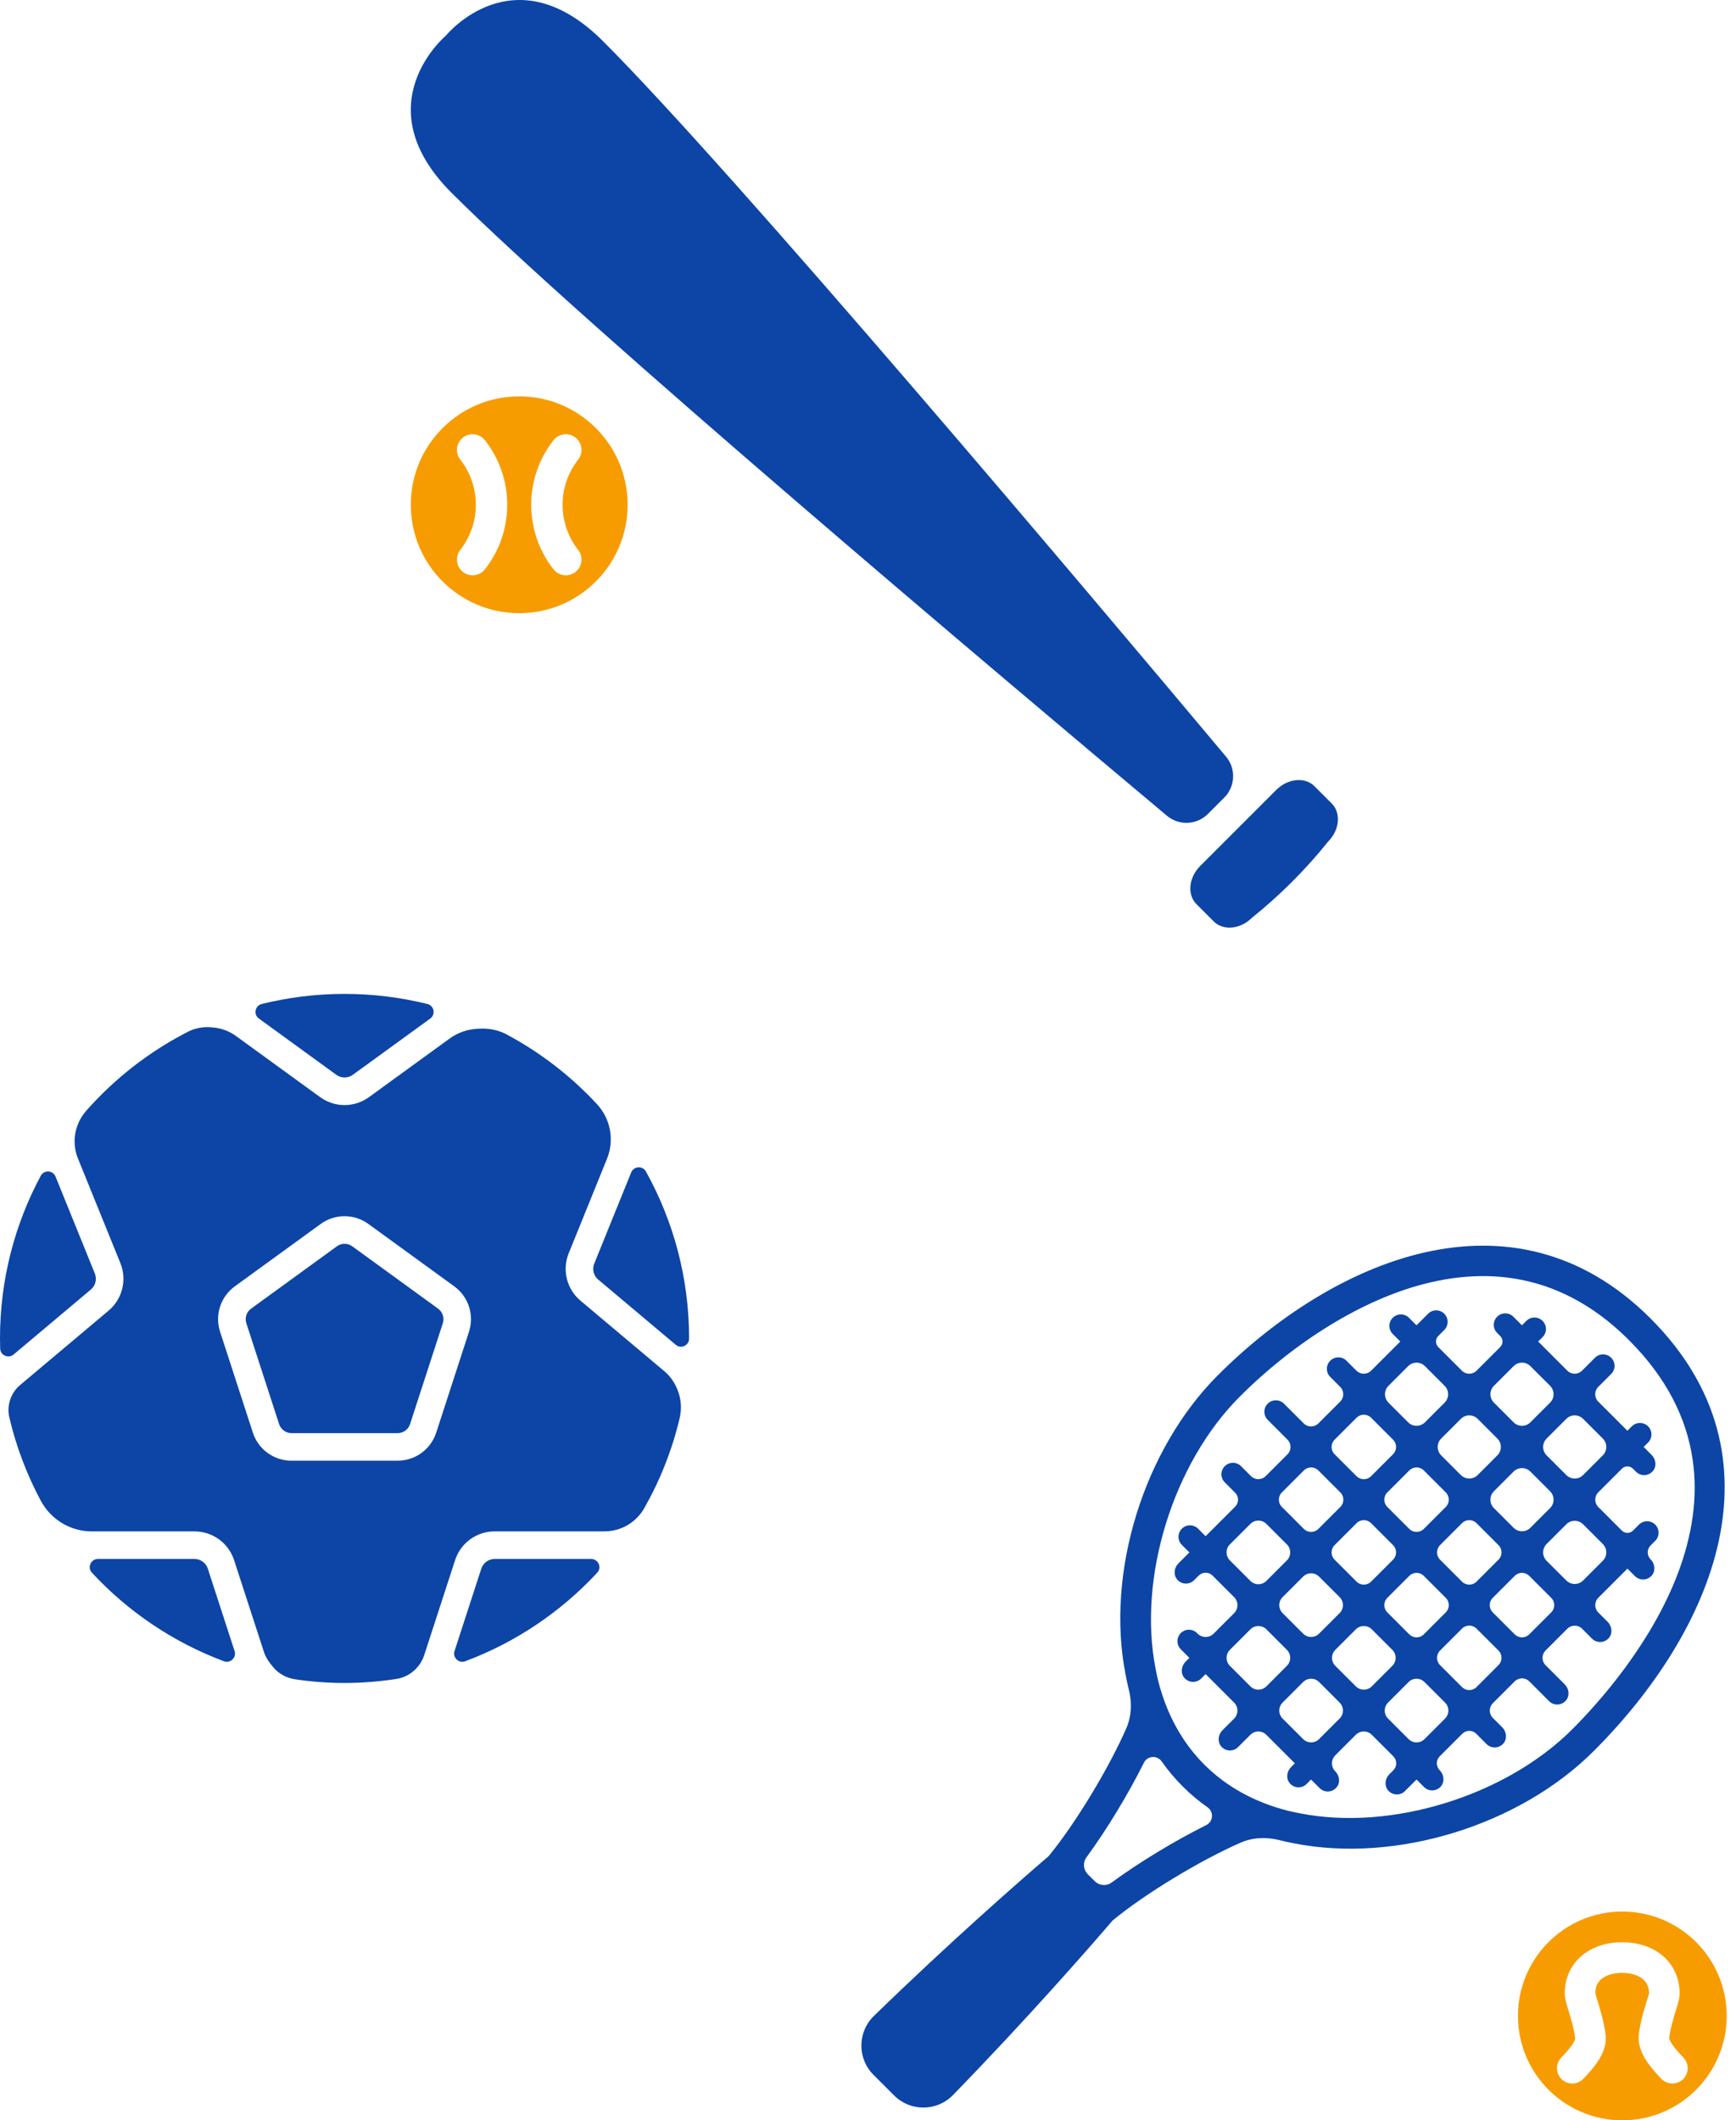
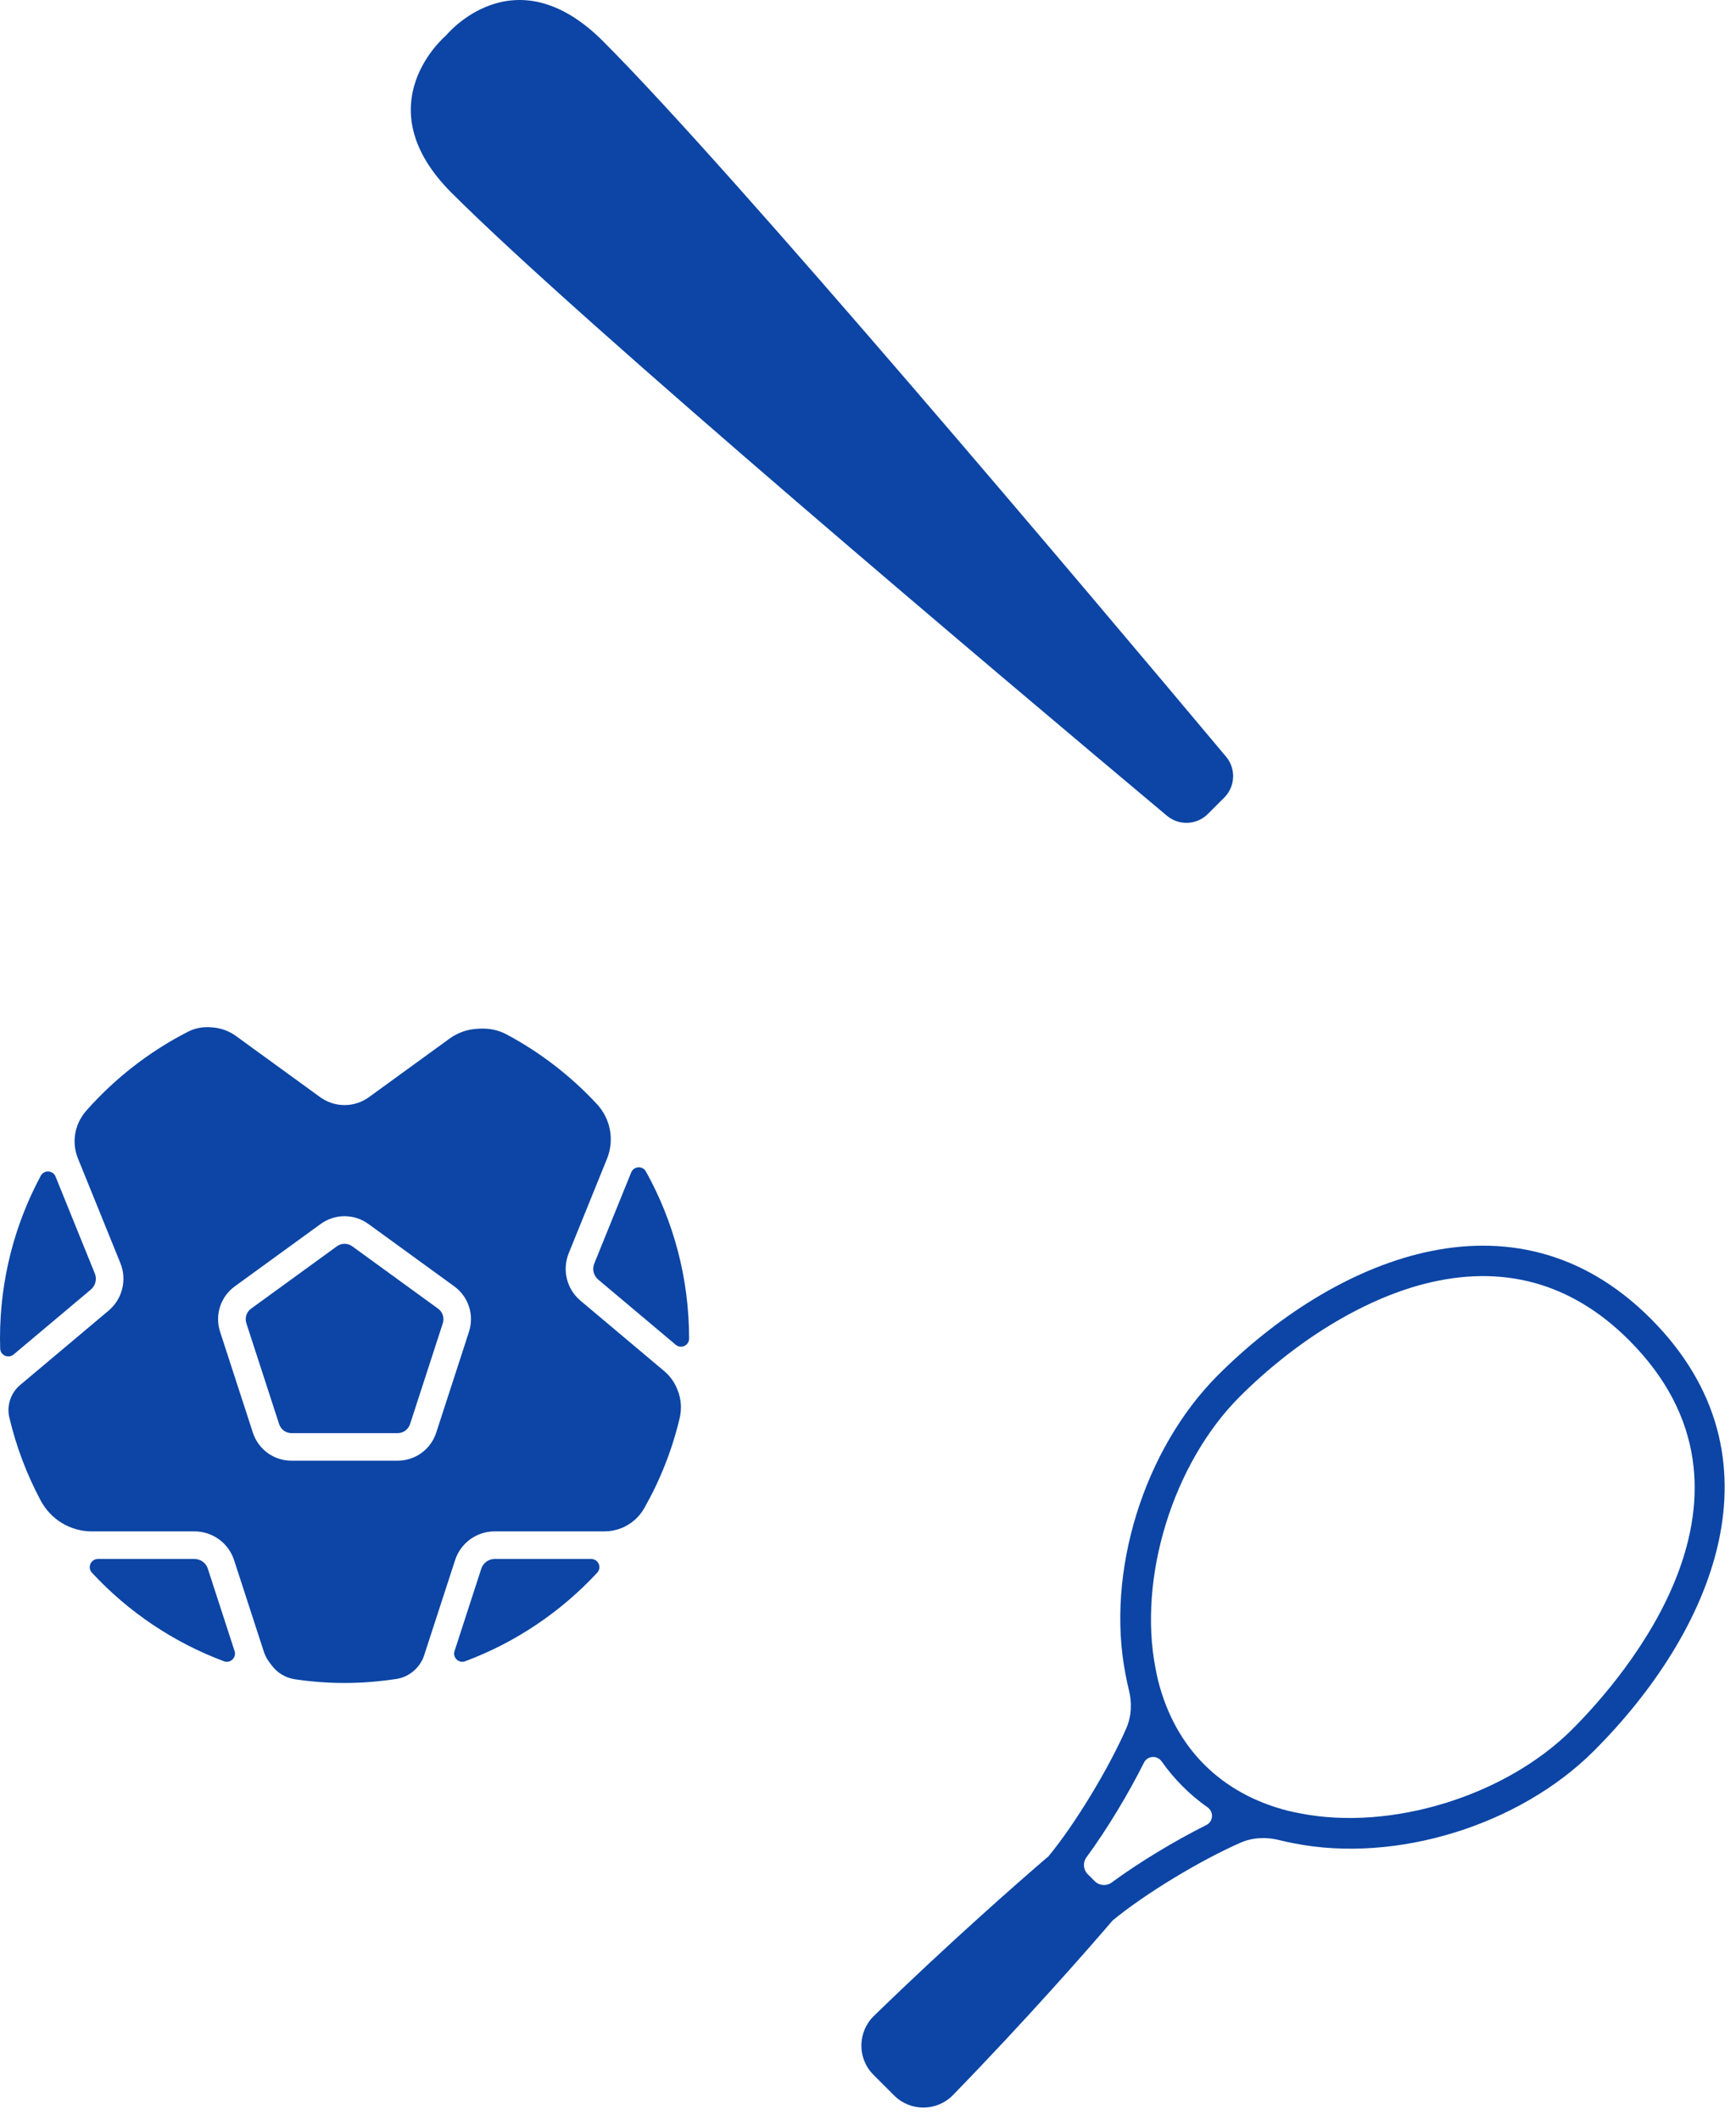
<svg xmlns="http://www.w3.org/2000/svg" width="131" height="160" viewBox="0 0 131 160" fill="none">
  <path d="M92.381 60.189C93.221 59.349 93.283 58.008 92.519 57.099C82.058 44.615 55.404 13.008 45.506 3.11C38.765 -3.631 33.648 2.688 33.648 2.688C33.648 2.688 27.418 7.894 34.07 14.546C43.968 24.444 75.575 51.096 88.059 61.559C88.97 62.321 90.309 62.261 91.149 61.421L92.381 60.189Z" fill="#0C45A5" />
-   <path d="M96.304 59.612L90.571 65.345C89.696 66.22 89.569 67.512 90.289 68.232L91.591 69.534C92.311 70.253 93.603 70.126 94.478 69.252C96.589 67.558 98.517 65.629 100.211 63.519C101.086 62.644 101.212 61.352 100.493 60.632L99.191 59.33C98.471 58.61 97.179 58.737 96.304 59.612Z" fill="#0C45A5" />
-   <path d="M39.181 29.91C34.663 29.91 31 33.572 31 38.09C31 42.609 34.663 46.271 39.181 46.271C43.699 46.271 47.362 42.609 47.362 38.09C47.362 33.572 43.699 29.91 39.181 29.91ZM36.599 42.956C36.365 43.256 36.016 43.413 35.664 43.413C35.41 43.413 35.154 43.331 34.938 43.163C34.422 42.761 34.329 42.017 34.731 41.502C35.5 40.514 35.907 39.335 35.907 38.09C35.907 36.846 35.501 35.667 34.731 34.679C34.329 34.164 34.422 33.42 34.938 33.018C35.453 32.616 36.197 32.708 36.599 33.225C37.695 34.632 38.274 36.315 38.274 38.09C38.274 39.866 37.695 41.549 36.599 42.956ZM43.631 41.502C44.033 42.017 43.94 42.761 43.424 43.163C43.208 43.331 42.952 43.413 42.698 43.413C42.345 43.413 41.997 43.256 41.763 42.956C40.667 41.549 40.087 39.866 40.087 38.09C40.087 36.315 40.667 34.632 41.763 33.225C42.165 32.708 42.909 32.616 43.424 33.018C43.94 33.42 44.033 34.164 43.631 34.679C42.862 35.667 42.455 36.846 42.455 38.09C42.455 39.335 42.861 40.514 43.631 41.502Z" fill="#F79C00" />
  <path d="M6.857 97.308C7.208 97.013 7.329 96.525 7.156 96.1L4.192 88.786C3.996 88.301 3.323 88.267 3.075 88.727C1.113 92.383 0 96.561 0 101.001C0 101.258 0.005 101.514 0.014 101.77C0.032 102.279 0.635 102.54 1.025 102.213L6.858 97.309L6.857 97.308Z" fill="#0C45A5" />
-   <path d="M25.379 81.106C25.75 81.376 26.252 81.376 26.623 81.106L32.468 76.86C32.891 76.553 32.762 75.888 32.253 75.762C30.25 75.267 28.157 75.001 26.001 75.001C23.846 75.001 21.753 75.266 19.75 75.762C19.242 75.888 19.111 76.553 19.535 76.86L25.379 81.106Z" fill="#0C45A5" />
  <path d="M44.843 95.353C44.671 95.778 44.792 96.266 45.143 96.56L50.989 101.477C51.386 101.812 51.999 101.534 51.999 101.015C51.999 101.01 51.999 101.007 51.999 101.002C51.999 96.43 50.816 92.136 48.742 88.403C48.491 87.951 47.826 87.993 47.631 88.471L44.842 95.354L44.843 95.353Z" fill="#0C45A5" />
  <path d="M15.683 118.373C15.541 117.937 15.135 117.642 14.676 117.642H7.39C6.854 117.642 6.571 118.284 6.936 118.678C9.665 121.62 13.068 123.929 16.897 125.36C17.381 125.541 17.862 125.083 17.702 124.592L15.682 118.373H15.683Z" fill="#0C45A5" />
  <path d="M37.326 117.642C36.867 117.642 36.461 117.938 36.319 118.373L34.299 124.592C34.139 125.082 34.62 125.541 35.104 125.36C38.935 123.929 42.336 121.62 45.066 118.678C45.431 118.285 45.15 117.642 44.612 117.642H37.326Z" fill="#0C45A5" />
  <path d="M33.056 98.751L26.581 94.047C26.234 93.795 25.768 93.795 25.422 94.047L18.948 98.751C18.6 99.003 18.457 99.445 18.59 99.854L21.063 107.465C21.196 107.873 21.573 108.147 22.001 108.147H30.004C30.432 108.147 30.81 107.872 30.943 107.465L33.415 99.854C33.547 99.446 33.403 99.003 33.057 98.751H33.056Z" fill="#0C45A5" />
  <path d="M48.62 113.802C49.807 111.709 50.713 109.436 51.284 107.033C51.451 106.334 51.409 105.599 51.145 104.93L51.106 104.833C50.896 104.302 50.557 103.831 50.12 103.463L43.804 98.151C42.764 97.276 42.406 95.83 42.916 94.571L45.805 87.442C46.092 86.734 46.165 85.956 46.014 85.207C45.869 84.491 45.526 83.831 45.028 83.297C43.073 81.197 40.776 79.419 38.223 78.056C37.603 77.725 36.898 77.585 36.197 77.624C36.134 77.627 36.072 77.631 36.01 77.635C35.258 77.673 34.533 77.931 33.924 78.374L27.845 82.79C27.293 83.19 26.647 83.391 26 83.391C25.354 83.391 24.707 83.19 24.156 82.79L17.809 78.179C17.291 77.802 16.676 77.577 16.036 77.53L15.902 77.519C15.316 77.476 14.725 77.581 14.201 77.847C11.276 79.341 8.673 81.369 6.517 83.807C6.029 84.36 5.718 85.047 5.646 85.782C5.59 86.338 5.671 86.899 5.881 87.416L9.085 95.319C9.595 96.579 9.236 98.024 8.196 98.9L1.521 104.513C1.177 104.801 0.919 105.178 0.775 105.603C0.627 106.035 0.596 106.502 0.7 106.945C1.22 109.165 2.025 111.273 3.071 113.233C3.443 113.929 3.991 114.514 4.665 114.925C5.347 115.341 6.131 115.561 6.931 115.561H14.679C16.039 115.561 17.244 116.436 17.664 117.729L19.912 124.646C20.003 124.928 20.142 125.192 20.321 125.429L20.522 125.695C20.943 126.25 21.565 126.617 22.254 126.719C23.478 126.901 24.728 126.999 26.003 126.999C27.277 126.999 28.648 126.891 29.93 126.693C30.451 126.612 30.931 126.365 31.313 126.002C31.636 125.697 31.876 125.317 32.012 124.896L34.342 117.728C34.761 116.435 35.967 115.559 37.326 115.559H45.616C46.044 115.559 46.469 115.48 46.868 115.324C47.611 115.034 48.229 114.494 48.622 113.8L48.62 113.802ZM35.39 100.495L32.918 108.107C32.506 109.374 31.334 110.226 30.001 110.226H21.998C20.665 110.226 19.493 109.374 19.081 108.107L16.608 100.495C16.196 99.228 16.644 97.85 17.723 97.067L24.197 92.363C25.275 91.579 26.724 91.581 27.801 92.363L34.276 97.067C35.354 97.851 35.801 99.228 35.389 100.495H35.39Z" fill="#0C45A5" />
  <path d="M124.55 99.492C135.005 109.947 129.195 123.205 120.274 132.127C114.657 137.744 105.367 140.614 97.679 139.106L97.608 139.091C97.261 139.024 96.916 138.955 96.576 138.867C96.571 138.867 96.567 138.865 96.562 138.863C95.579 138.61 94.54 138.645 93.61 139.052C90.629 140.357 86.413 142.888 83.925 144.949C83.904 144.978 83.886 145.009 83.862 145.036C82.051 147.143 77.49 152.361 71.916 158.093C70.703 159.34 68.704 159.357 67.473 158.127L65.913 156.567C64.682 155.336 64.699 153.337 65.947 152.123C71.678 146.549 76.896 141.989 79.003 140.177C79.031 140.154 79.062 140.136 79.091 140.115C81.152 137.625 83.683 133.41 84.987 130.429C85.395 129.499 85.43 128.46 85.176 127.476C85.175 127.471 85.174 127.466 85.172 127.461C85.085 127.122 85.017 126.777 84.95 126.431L84.935 126.358C83.427 118.672 86.297 109.38 91.914 103.764C100.428 95.254 114.084 89.026 124.55 99.492ZM82.086 141.433L82.609 141.956C82.951 142.298 83.491 142.346 83.879 142.061C86.002 140.506 88.661 138.903 91.025 137.723C91.559 137.456 91.608 136.726 91.121 136.381C90.449 135.907 89.821 135.381 89.242 134.8C88.662 134.221 88.136 133.593 87.661 132.921C87.316 132.433 86.587 132.482 86.32 133.018C85.14 135.381 83.535 138.042 81.98 140.163C81.695 140.553 81.745 141.093 82.085 141.433H82.086ZM87.201 125.918L87.216 125.991C87.274 126.293 87.333 126.595 87.41 126.889C88.704 131.919 92.124 135.338 97.153 136.633C97.449 136.708 97.751 136.767 98.053 136.827L98.126 136.841C104.99 138.188 113.619 135.519 118.643 130.495C122.59 126.548 134.562 112.766 122.92 101.124C118.566 96.773 113.347 95.353 107.401 96.904C102.793 98.106 97.743 101.203 93.546 105.399C88.522 110.423 85.853 119.051 87.2 125.916L87.201 125.918Z" fill="#0C45A5" />
-   <path d="M123.141 107.631C123.48 107.293 124.027 107.293 124.365 107.631C124.704 107.968 124.704 108.518 124.365 108.855L124.032 109.189L124.635 109.792C124.962 110.119 125.027 110.655 124.728 111.007C124.554 111.211 124.31 111.314 124.067 111.314C123.846 111.314 123.624 111.229 123.455 111.06L123.22 110.826C122.993 110.598 122.623 110.598 122.395 110.826L120.608 112.612C120.302 112.918 120.302 113.416 120.608 113.722L122.386 115.499C122.619 115.733 122.996 115.733 123.23 115.499L123.68 115.049C124.019 114.71 124.566 114.71 124.904 115.049C125.243 115.386 125.243 115.936 124.904 116.273L124.555 116.622C124.266 116.911 124.266 117.38 124.555 117.669C124.882 117.996 124.947 118.532 124.649 118.884C124.475 119.089 124.231 119.191 123.987 119.191C123.766 119.191 123.545 119.107 123.375 118.937L122.808 118.37L120.608 120.569C120.302 120.875 120.302 121.373 120.608 121.679L121.315 122.386C121.642 122.713 121.707 123.249 121.409 123.601C121.234 123.805 120.991 123.908 120.747 123.908C120.526 123.908 120.305 123.824 120.135 123.654L119.384 122.903C119.078 122.597 118.58 122.597 118.274 122.903L116.63 124.548C116.324 124.854 116.324 125.351 116.63 125.657L118.075 127.103C118.402 127.43 118.467 127.966 118.169 128.318C117.994 128.522 117.751 128.625 117.507 128.625C117.286 128.625 117.065 128.54 116.895 128.371L115.406 126.881C115.099 126.575 114.602 126.575 114.296 126.881L112.651 128.526C112.345 128.832 112.345 129.33 112.651 129.636L113.358 130.343C113.685 130.67 113.75 131.206 113.452 131.558C113.278 131.762 113.034 131.865 112.791 131.865C112.569 131.865 112.348 131.78 112.179 131.611L111.396 130.828C111.107 130.539 110.638 130.539 110.348 130.828L108.64 132.536C108.351 132.825 108.351 133.294 108.64 133.584C108.967 133.911 109.032 134.447 108.734 134.799C108.56 135.004 108.316 135.106 108.072 135.106C107.851 135.106 107.63 135.022 107.46 134.852L106.893 134.285L106.02 135.157C105.851 135.326 105.629 135.411 105.408 135.411C105.165 135.411 104.921 135.308 104.746 135.104C104.448 134.752 104.513 134.214 104.84 133.889L105.144 133.585C105.433 133.296 105.433 132.827 105.144 132.537L103.516 130.909C103.182 130.576 102.643 130.576 102.31 130.909L100.762 132.458C100.428 132.791 100.428 133.331 100.762 133.665C101.088 133.992 101.154 134.528 100.855 134.88C100.681 135.084 100.437 135.187 100.194 135.187C99.972 135.187 99.751 135.103 99.582 134.933L98.934 134.286L98.601 134.619C98.432 134.789 98.21 134.873 97.989 134.873C97.746 134.873 97.502 134.77 97.328 134.566C97.029 134.214 97.094 133.677 97.421 133.351L97.71 133.062L95.559 130.911C95.226 130.577 94.685 130.577 94.352 130.911L93.425 131.838C93.255 132.007 93.034 132.092 92.812 132.092C92.569 132.092 92.326 131.989 92.151 131.784C91.853 131.433 91.918 130.895 92.245 130.569L93.128 129.686C93.461 129.353 93.461 128.813 93.128 128.479L90.976 126.329L90.643 126.663C90.474 126.832 90.252 126.916 90.031 126.916C89.787 126.916 89.544 126.814 89.369 126.609C89.071 126.258 89.136 125.72 89.463 125.394L89.752 125.105L89.105 124.458C88.766 124.12 88.766 123.571 89.105 123.234C89.444 122.895 89.99 122.895 90.329 123.234L90.373 123.278C90.707 123.611 91.247 123.611 91.581 123.278L93.129 121.73C93.462 121.396 93.462 120.857 93.129 120.524L91.501 118.896C91.212 118.607 90.743 118.607 90.453 118.896L90.104 119.245C89.934 119.414 89.713 119.499 89.492 119.499C89.248 119.499 89.005 119.396 88.83 119.191C88.532 118.84 88.597 118.302 88.924 117.976L89.752 117.148L89.184 116.58C88.846 116.243 88.846 115.694 89.184 115.356C89.523 115.018 90.07 115.018 90.409 115.356L90.976 115.924L93.207 113.693C93.496 113.404 93.496 112.935 93.207 112.645L92.424 111.862C92.086 111.525 92.086 110.975 92.424 110.638C92.763 110.3 93.31 110.3 93.649 110.638L94.4 111.39C94.706 111.696 95.204 111.696 95.51 111.39L97.154 109.745C97.46 109.439 97.46 108.941 97.154 108.635L95.665 107.145C95.326 106.808 95.326 106.259 95.665 105.921C96.003 105.583 96.55 105.583 96.889 105.921L98.378 107.411C98.684 107.717 99.182 107.717 99.488 107.411L101.133 105.766C101.439 105.46 101.439 104.963 101.133 104.657L100.381 103.905C100.043 103.568 100.043 103.019 100.381 102.681C100.72 102.343 101.267 102.343 101.605 102.681L102.357 103.433C102.663 103.739 103.16 103.739 103.466 103.433L105.666 101.233L105.098 100.665C104.76 100.328 104.76 99.778 105.098 99.441C105.437 99.103 105.984 99.103 106.322 99.441L106.89 100.009L107.763 99.136C108.101 98.798 108.648 98.798 108.987 99.136C109.325 99.474 109.325 100.023 108.987 100.361L108.536 100.811C108.303 101.044 108.303 101.422 108.536 101.655L110.314 103.433C110.62 103.739 111.117 103.739 111.423 103.433L113.21 101.646C113.438 101.418 113.438 101.048 113.21 100.82L112.976 100.586C112.637 100.247 112.637 99.699 112.976 99.362C113.314 99.023 113.861 99.023 114.2 99.362L114.847 100.009L115.18 99.676C115.519 99.337 116.066 99.337 116.404 99.676C116.743 100.013 116.743 100.562 116.404 100.9L116.071 101.233L118.271 103.433C118.577 103.739 119.074 103.739 119.38 103.433L120.357 102.456C120.695 102.117 121.242 102.117 121.581 102.456C121.919 102.793 121.919 103.343 121.581 103.68L120.604 104.657C120.298 104.963 120.298 105.46 120.604 105.766L122.804 107.966L123.137 107.632L123.141 107.631ZM92.807 117.748L94.356 119.297C94.689 119.63 95.228 119.63 95.562 119.297L97.11 117.748C97.443 117.415 97.443 116.876 97.11 116.543L95.562 114.994C95.228 114.661 94.689 114.661 94.356 114.994L92.806 116.543C92.473 116.876 92.473 117.415 92.806 117.748H92.807ZM107.441 115.374L109.101 113.714C109.403 113.412 109.403 112.922 109.101 112.62L107.441 110.96C107.139 110.658 106.649 110.658 106.347 110.96L104.687 112.62C104.384 112.922 104.384 113.412 104.687 113.714L106.347 115.374C106.649 115.677 107.139 115.677 107.441 115.374ZM102.369 114.938L100.708 116.599C100.406 116.901 100.406 117.39 100.708 117.693L102.369 119.353C102.671 119.655 103.16 119.655 103.462 119.353L105.123 117.693C105.425 117.39 105.425 116.901 105.123 116.599L103.462 114.938C103.16 114.636 102.671 114.636 102.369 114.938ZM111.507 111.309L112.992 109.823C113.343 109.473 113.343 108.905 112.992 108.555L111.507 107.069C111.156 106.718 110.588 106.718 110.238 107.069L108.752 108.555C108.402 108.905 108.402 109.473 108.752 109.823L110.238 111.309C110.588 111.659 111.156 111.659 111.507 111.309ZM112.731 113.801L114.217 115.287C114.567 115.638 115.135 115.638 115.485 115.287L116.971 113.801C117.321 113.451 117.321 112.883 116.971 112.533L115.485 111.047C115.135 110.697 114.567 110.697 114.217 111.047L112.731 112.533C112.38 112.883 112.38 113.451 112.731 113.801ZM110.325 114.938L108.665 116.599C108.363 116.901 108.363 117.39 108.665 117.693L110.325 119.353C110.628 119.655 111.117 119.655 111.419 119.353L113.08 117.693C113.382 117.39 113.382 116.901 113.08 116.599L111.419 114.938C111.117 114.636 110.628 114.636 110.325 114.938ZM106.347 118.917L104.687 120.577C104.384 120.879 104.384 121.369 104.687 121.671L106.347 123.331C106.649 123.633 107.139 123.633 107.441 123.331L109.101 121.671C109.403 121.369 109.403 120.879 109.101 120.577L107.441 118.917C107.139 118.615 106.649 118.615 106.347 118.917ZM102.313 122.951L100.764 124.499C100.431 124.833 100.431 125.372 100.764 125.705L102.313 127.254C102.646 127.587 103.185 127.587 103.518 127.254L105.067 125.705C105.4 125.372 105.4 124.833 105.067 124.499L103.518 122.951C103.185 122.618 102.646 122.618 102.313 122.951ZM101.088 120.521L99.54 118.973C99.207 118.639 98.668 118.639 98.334 118.973L96.786 120.521C96.452 120.854 96.452 121.394 96.786 121.727L98.334 123.275C98.668 123.609 99.207 123.609 99.54 123.275L101.088 121.727C101.422 121.394 101.422 120.854 101.088 120.521ZM96.73 113.714L98.39 115.374C98.692 115.677 99.182 115.677 99.484 115.374L101.144 113.714C101.447 113.412 101.447 112.922 101.144 112.62L99.484 110.96C99.182 110.658 98.692 110.658 98.39 110.96L96.73 112.62C96.428 112.922 96.428 113.412 96.73 113.714ZM100.708 109.736L102.369 111.396C102.671 111.698 103.16 111.698 103.462 111.396L105.123 109.736C105.425 109.434 105.425 108.944 105.123 108.642L103.462 106.981C103.16 106.679 102.671 106.679 102.369 106.981L100.708 108.642C100.406 108.944 100.406 109.434 100.708 109.736ZM106.26 103.09L104.774 104.576C104.424 104.926 104.424 105.494 104.774 105.844L106.26 107.33C106.61 107.681 107.178 107.681 107.528 107.33L109.014 105.844C109.364 105.494 109.364 104.926 109.014 104.576L107.528 103.09C107.178 102.74 106.61 102.74 106.26 103.09ZM114.217 103.09L112.731 104.576C112.38 104.926 112.38 105.494 112.731 105.844L114.217 107.33C114.567 107.681 115.135 107.681 115.485 107.33L116.971 105.844C117.321 105.494 117.321 104.926 116.971 104.576L115.485 103.09C115.135 102.74 114.567 102.74 114.217 103.09ZM120.949 108.555L119.463 107.069C119.113 106.718 118.545 106.718 118.195 107.069L116.709 108.555C116.359 108.905 116.359 109.473 116.709 109.823L118.195 111.309C118.545 111.659 119.113 111.659 119.463 111.309L120.949 109.823C121.3 109.473 121.3 108.905 120.949 108.555ZM120.949 116.511L119.463 115.025C119.113 114.675 118.545 114.675 118.195 115.025L116.709 116.511C116.359 116.862 116.359 117.429 116.709 117.78L118.195 119.266C118.545 119.616 119.113 119.616 119.463 119.266L120.949 117.78C121.3 117.429 121.3 116.862 120.949 116.511ZM117.058 120.577L115.398 118.917C115.096 118.615 114.606 118.615 114.304 118.917L112.643 120.577C112.341 120.879 112.341 121.369 112.643 121.671L114.304 123.331C114.606 123.633 115.096 123.633 115.398 123.331L117.058 121.671C117.36 121.369 117.36 120.879 117.058 120.577ZM113.08 124.555L111.419 122.895C111.117 122.593 110.628 122.593 110.325 122.895L108.665 124.555C108.363 124.858 108.363 125.347 108.665 125.649L110.325 127.31C110.628 127.612 111.117 127.612 111.419 127.31L113.08 125.649C113.382 125.347 113.382 124.858 113.08 124.555ZM107.497 131.233L109.045 129.685C109.379 129.352 109.379 128.813 109.045 128.479L107.497 126.931C107.163 126.597 106.624 126.597 106.291 126.931L104.743 128.479C104.409 128.813 104.409 129.352 104.743 129.685L106.291 131.233C106.624 131.567 107.163 131.567 107.497 131.233ZM99.54 131.232L101.088 129.684C101.422 129.35 101.422 128.811 101.088 128.478L99.54 126.929C99.207 126.596 98.668 126.596 98.334 126.929L96.786 128.478C96.452 128.811 96.452 129.35 96.786 129.684L98.334 131.232C98.668 131.566 99.207 131.566 99.54 131.232ZM95.562 127.254L97.11 125.705C97.443 125.372 97.443 124.833 97.11 124.499L95.562 122.951C95.228 122.618 94.689 122.618 94.356 122.951L92.807 124.499C92.474 124.833 92.474 125.372 92.807 125.705L94.356 127.254C94.689 127.587 95.228 127.587 95.562 127.254Z" fill="#0C45A5" />
-   <path d="M122.423 144.248C126.772 144.248 130.299 147.775 130.299 152.124C130.299 156.474 126.772 160.001 122.423 160.001C118.073 160.001 114.547 156.474 114.547 152.124C114.547 147.775 118.073 144.248 122.423 144.248ZM117.843 156.901C118.067 157.117 118.356 157.225 118.645 157.225C118.934 157.225 119.249 157.107 119.476 156.872C120.445 155.868 121.32 154.767 121.156 153.509C121.031 152.544 120.77 151.7 120.58 151.083C120.499 150.822 120.399 150.497 120.387 150.391C120.389 148.985 121.938 148.873 122.412 148.873C122.886 148.873 124.436 148.985 124.436 150.426C124.426 150.493 124.327 150.813 124.246 151.07C124.056 151.682 123.797 152.519 123.672 153.479C123.508 154.739 124.39 155.854 125.368 156.87C125.811 157.328 126.542 157.343 127 156.901C127.46 156.458 127.473 155.728 127.031 155.269C125.975 154.173 125.954 153.833 125.961 153.776C126.06 153.014 126.276 152.315 126.451 151.753C126.621 151.205 126.744 150.808 126.744 150.426C126.744 148.152 124.962 146.564 122.411 146.564C119.86 146.564 118.078 148.152 118.078 150.426C118.078 150.809 118.202 151.209 118.373 151.762C118.547 152.329 118.765 153.035 118.865 153.806C118.87 153.862 118.847 154.199 117.814 155.268C117.371 155.726 117.384 156.457 117.843 156.9V156.901Z" fill="#F79C00" />
</svg>